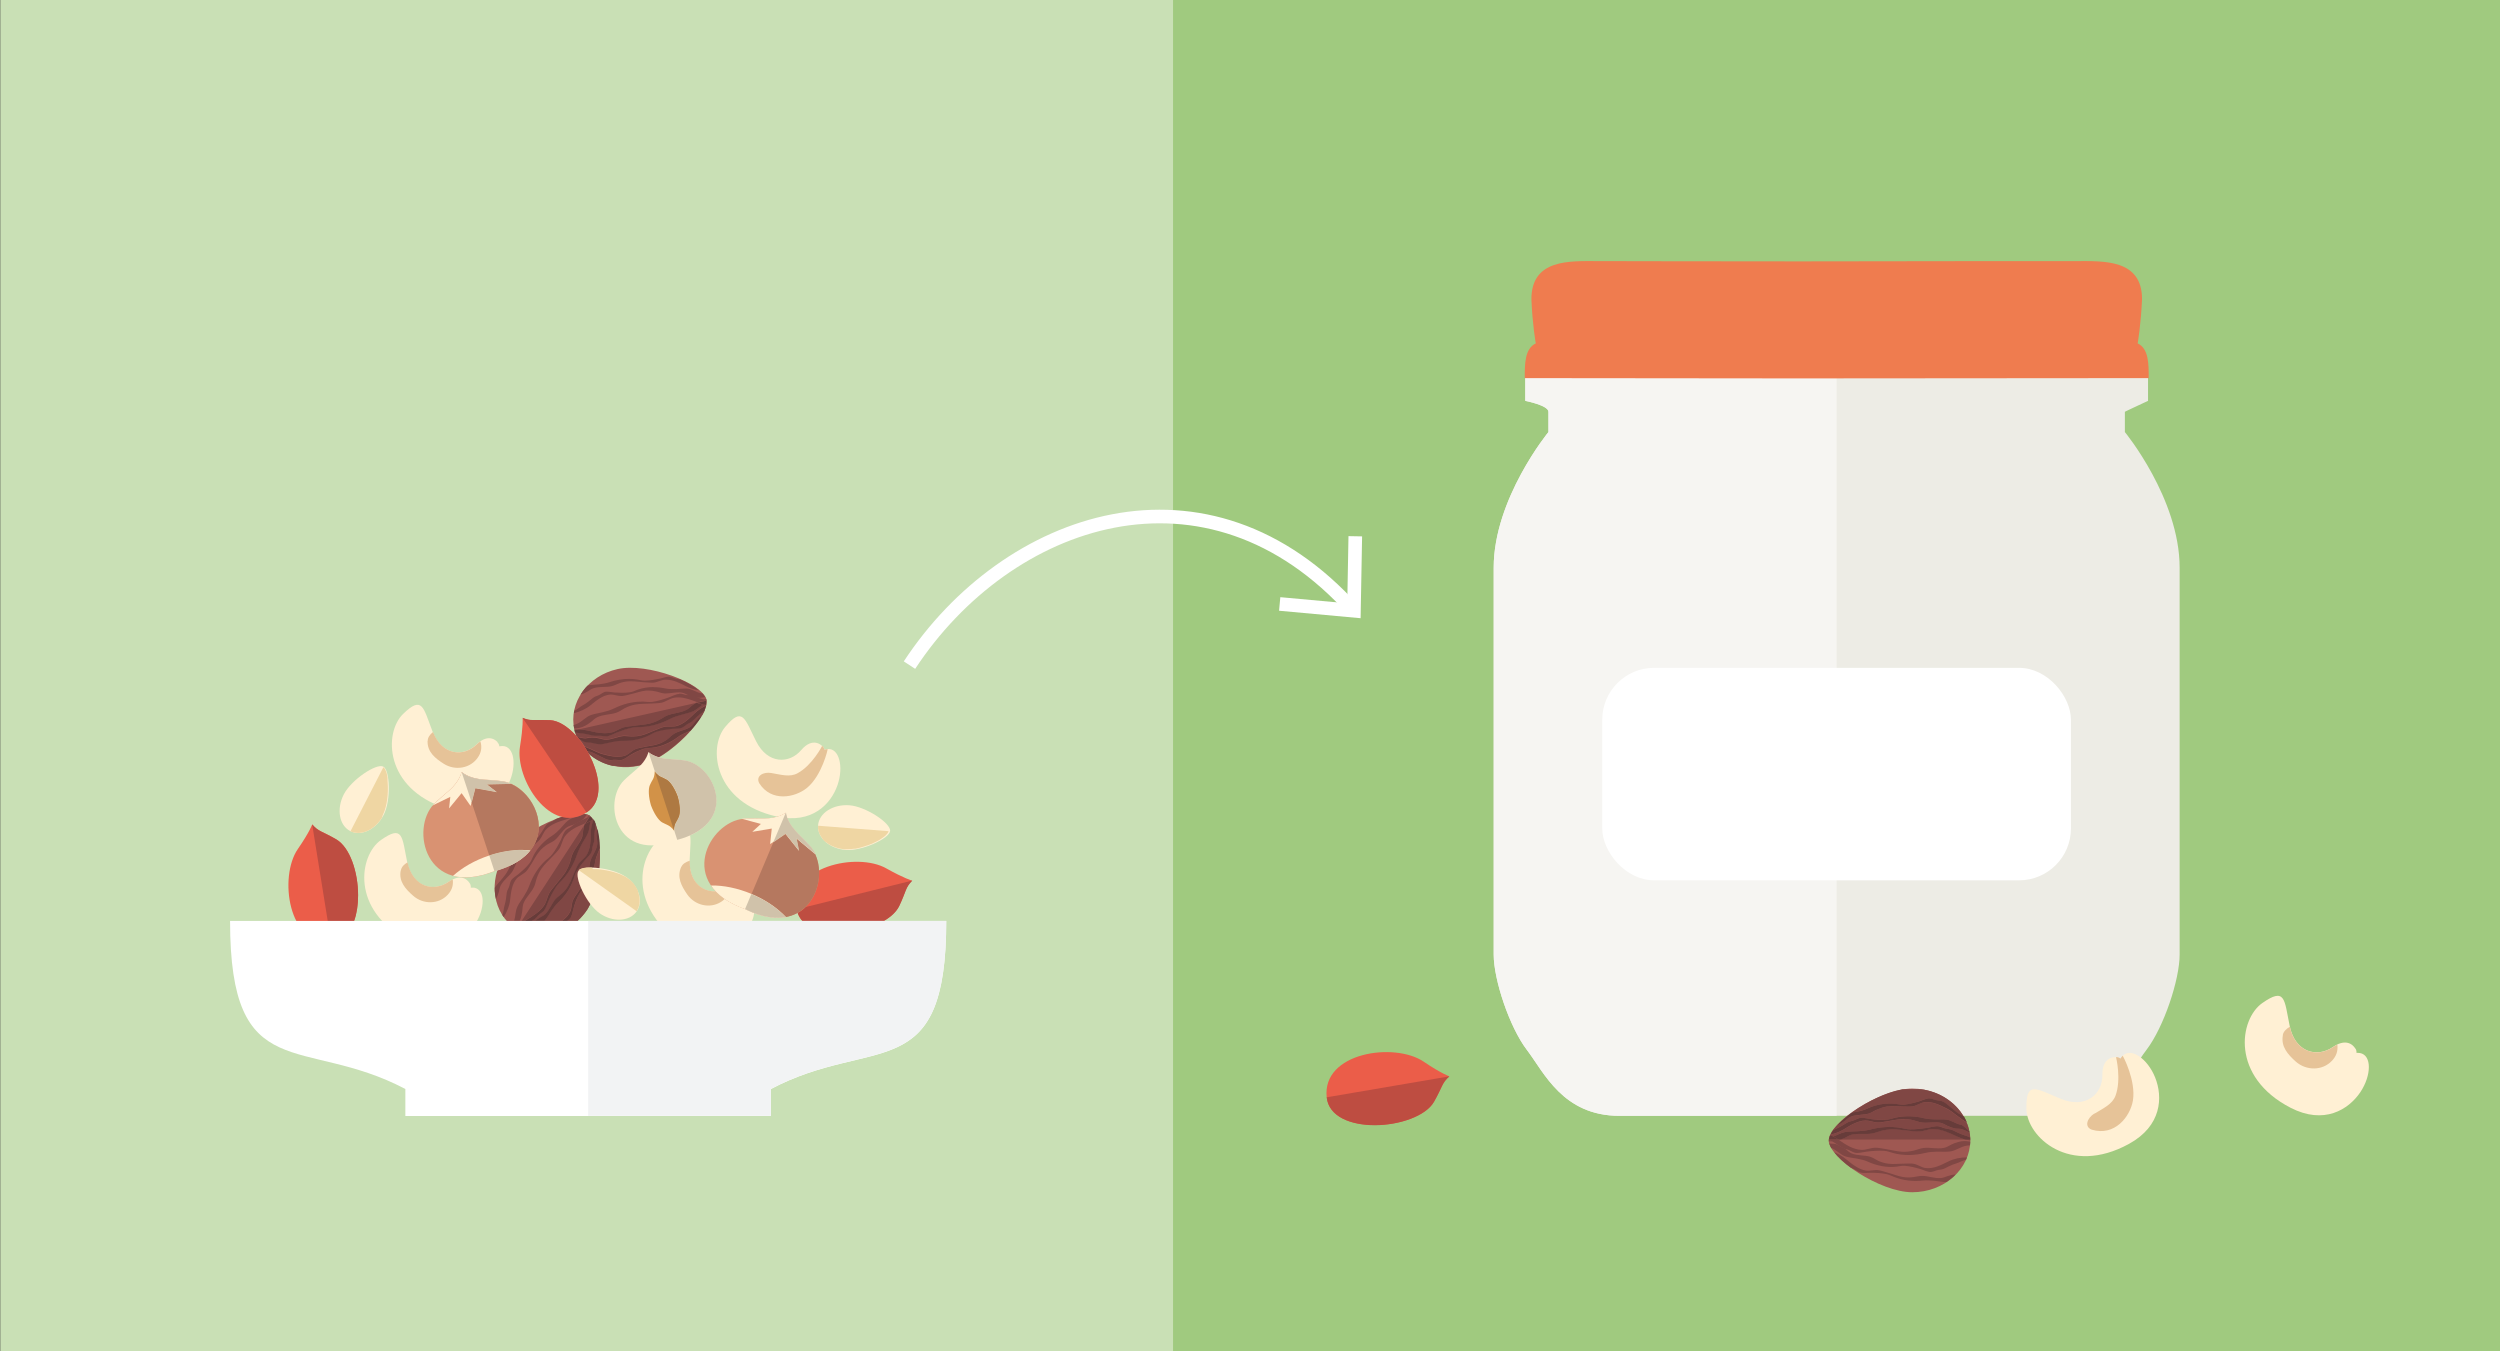
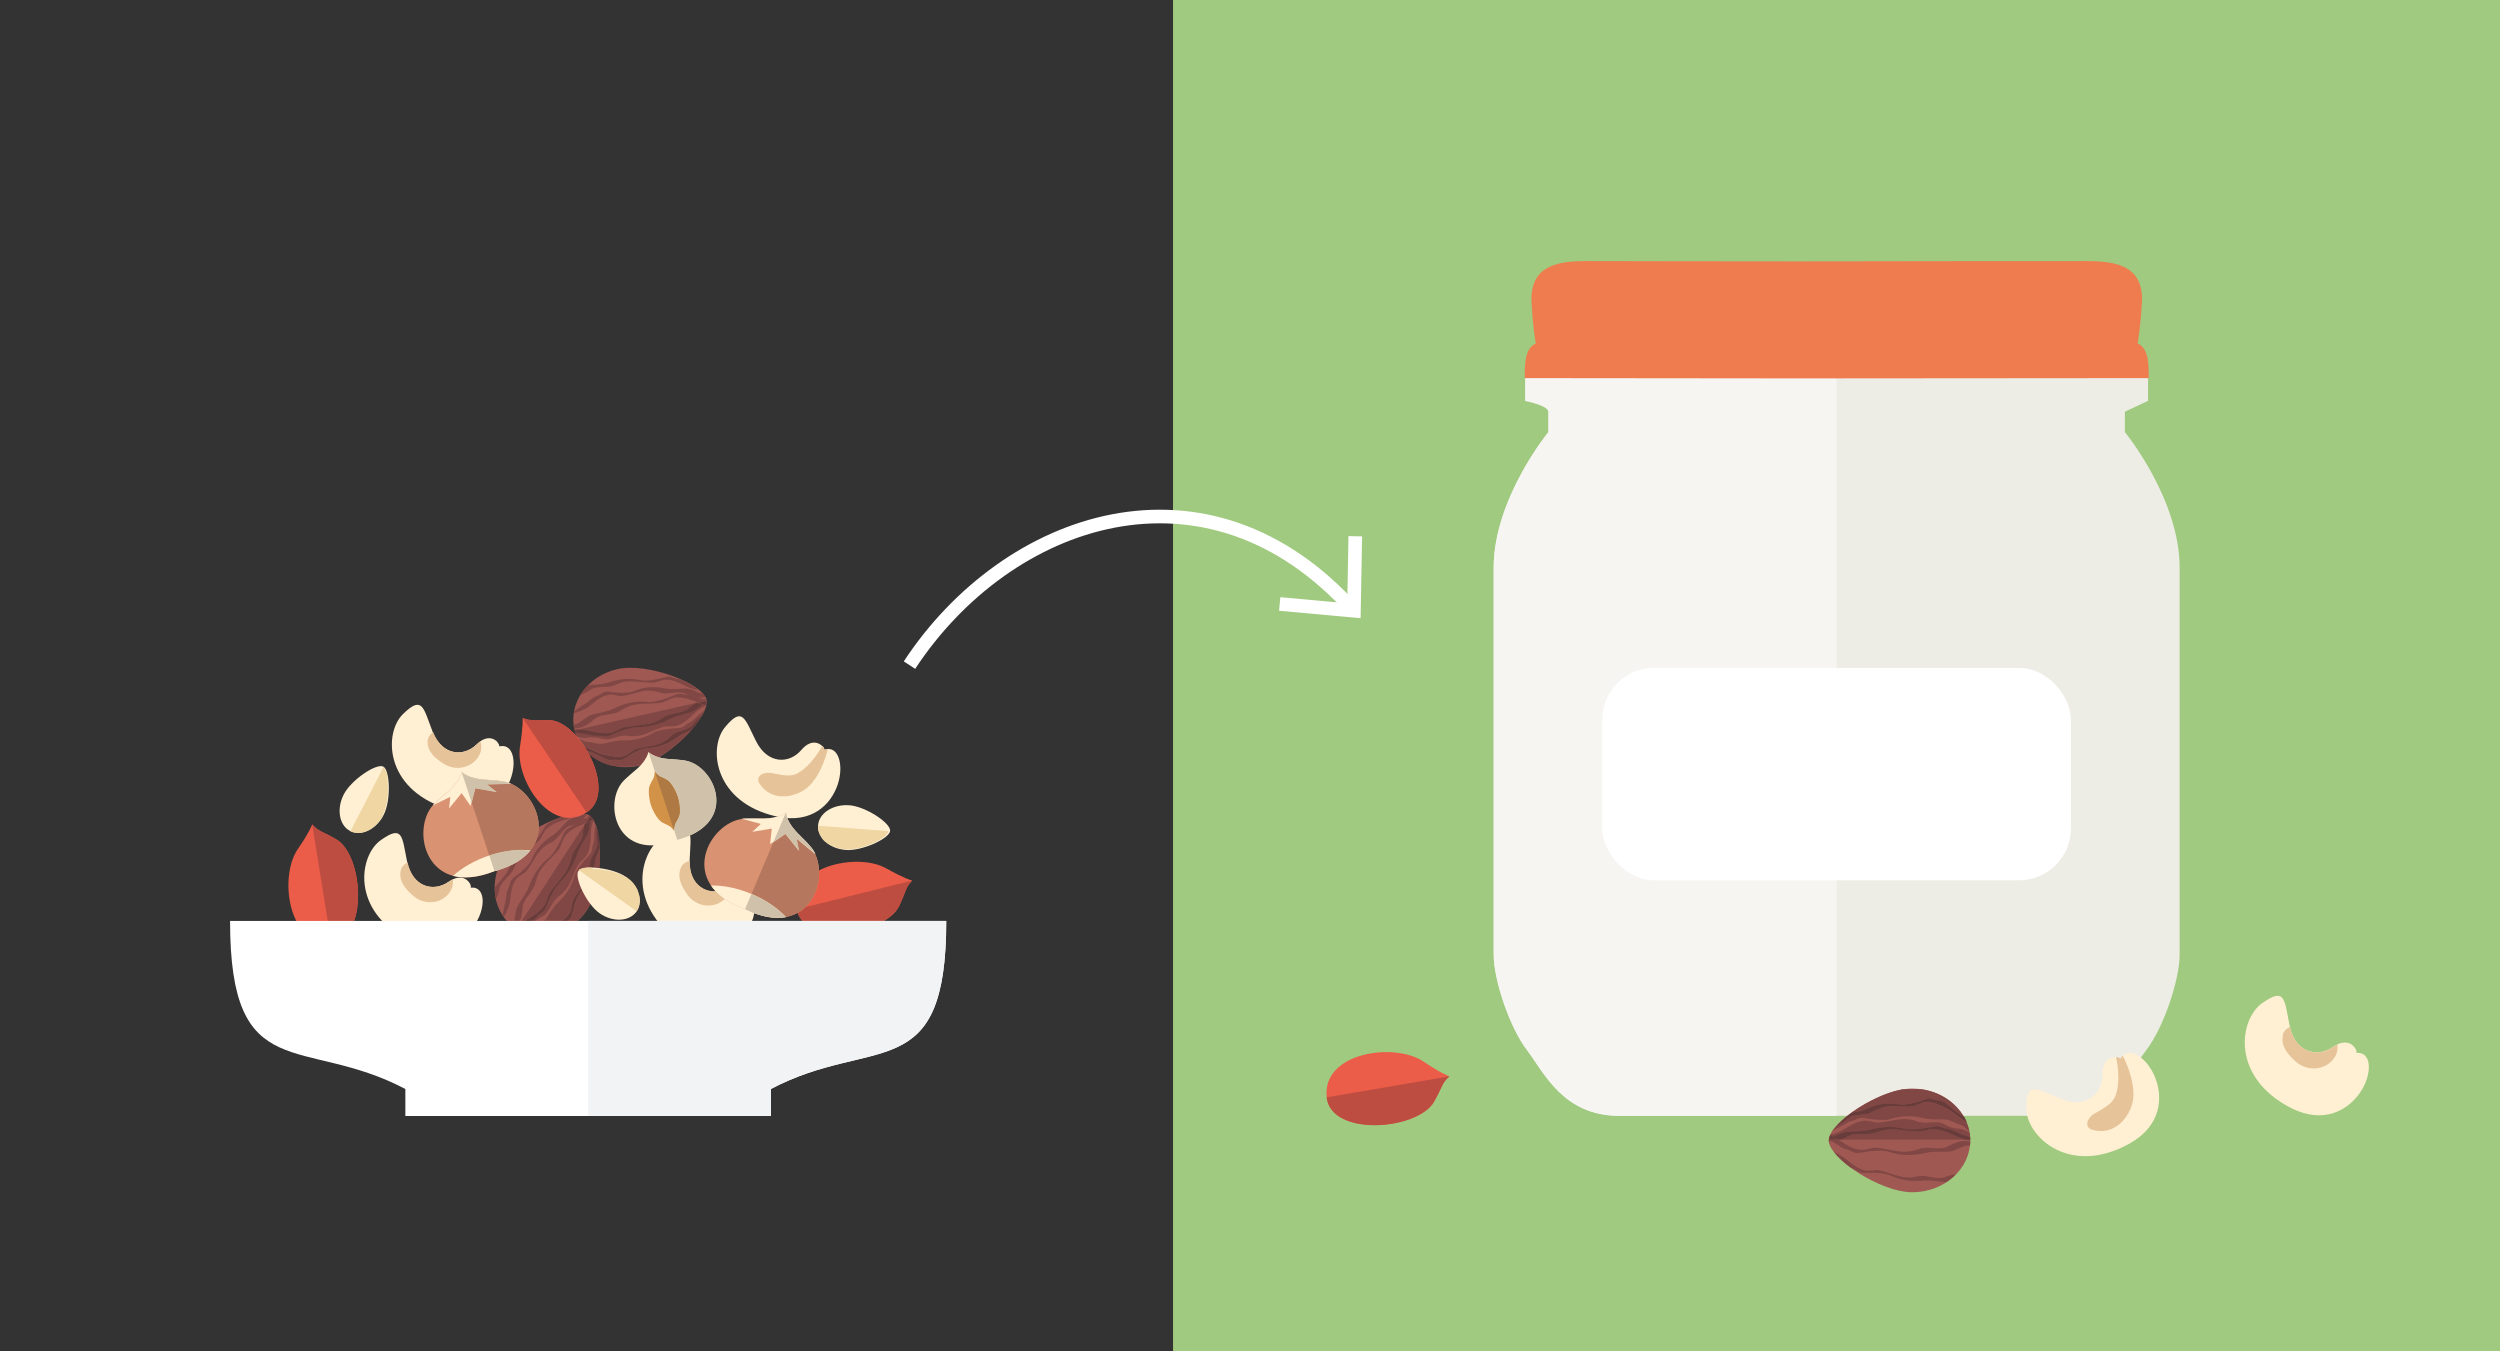
<svg xmlns="http://www.w3.org/2000/svg" id="Ebene_1" viewBox="0 0 183.54 99.21">
  <rect x="0" y="0" width="183.54" height="99.21" fill="#333333" stroke="none" />
  <defs>
    <style> .cls-1 { fill: #f2f3f4; } .cls-2 { fill: #c5c5c5; } .cls-3 { fill: #623932; } .cls-4 { fill: #fff; } .cls-5 { fill: #d99272; } .cls-6 { fill: #884c47; } .cls-7 { fill: #ae7942; } .cls-8 { fill: #6d3f3d; } .cls-9 { fill: #f6f5f2; } .cls-10 { fill: #673c3a; } .cls-11 { fill: #a0ca7f; } .cls-12 { fill: #804744; } .cls-13 { fill: #e6c398; } .cls-14 { fill: #eb5d49; } .cls-15 { fill: #fff0d4; } .cls-16 { fill: #edece5; } .cls-17 { fill: #be4d41; } .cls-18 { fill: #d0c2aa; } .cls-19 { fill: #c9e0b5; } .cls-20 { fill: #b5785f; } .cls-21 { fill: none; stroke: #fff; } .cls-22 { fill: #784338; } .cls-23 { fill: #cfcecf; } .cls-24 { fill: #d29248; } .cls-25 { fill: #ef7c4f; } .cls-26 { fill: #999a99; } .cls-27 { fill: #efd6a3; } .cls-28 { fill: #9f5852; } .cls-29 { fill: #efe3c5; } </style>
  </defs>
-   <rect class="cls-19" x=".02" y="0" width="151.06" height="99.21" />
  <rect class="cls-11" x="86.12" y="0" width="97.44" height="99.21" />
  <path class="cls-21" d="M66.77,48.83c7.16-10.9,21.89-15.99,32.63-3.99" />
  <polyline class="cls-21" points="93.95 44.34 99.4 44.84 99.5 39.37" />
  <path class="cls-16" d="M113.68,31.72v-1.49c0-.47-1.7-.8-1.7-.8v-2.28h45.72v2.28s-1.72.8-1.7.8v1.49s4.02,4.89,4.02,9.96v28.4c0,1.85-1.16,5.32-2.43,6.99-1.27,1.67-2.64,4.85-6.81,4.85h-31.88c-4.17,0-5.54-3.19-6.81-4.85-1.27-1.67-2.43-5.14-2.43-6.99v-28.4c0-5.07,4.02-9.96,4.02-9.96" />
  <path class="cls-9" d="M118.9,81.92c-4.17,0-5.54-3.19-6.81-4.85-1.27-1.67-2.43-5.14-2.43-6.99v-28.4c0-5.07,4.02-9.96,4.02-9.96v-1.49c0-.47-1.7-.8-1.7-.8v-2.28h22.86v54.77h-15.94Z" />
  <path class="cls-25" d="M133.2,27.78l24.55-.02c0-1.06,0-2.16-.81-2.55,0,0,.24-1.39.32-3.25,0-2.95-2.84-2.79-4.84-2.79-.89,0-12.5,0-20.28.02-7.33,0-13.99-.02-14.88-.02-2,0-4.83-.17-4.83,2.79.07,1.86.32,3.25.32,3.25-.81.39-.81,1.49-.81,2.55l19.11.02h0s1.2,0,1.2,0h.96s0,0,0,0Z" />
  <rect class="cls-4" x="117.63" y="49.03" width="34.41" height="15.6" rx="3.81" ry="3.81" />
  <path class="cls-14" d="M106.41,79.02s-.58-.19-1.91-1.09c-2.14-1.43-7.44-.67-7.1,2.62.3,2.91,6.68,2.44,7.88.33.64-1.13.56-1.36,1.13-1.87" />
  <path class="cls-17" d="M106.41,79.02l-9.01,1.54c.15,1.43,1.78,2.05,3.53,2.05s3.74-.65,4.35-1.72c.64-1.13.56-1.36,1.13-1.87" />
  <path class="cls-15" d="M155.35,77.61s-1.02-.11-1,1.3c.02,1.41-1.22,2.52-3.06,1.76-1.84-.76-2.55-1.35-2.52.73.03,2.08,3.18,4.97,7.53,2.58,2.41-1.32,2.5-3.44,1.92-4.88-.55-1.37-1.77-2.23-2.39-1.58l-.16.21s-.11-.12-.32-.11" />
  <path class="cls-13" d="M153.76,81.75c-.53.33-.77.98-.18,1.19,1.66.49,2.8-.93,3.01-2.14.24-1.46-.74-3.32-.76-3.29l-.16.21s-.1-.12-.32-.11c0,0,.41,1.62-.04,2.84-.24.63-.89.91-1.54,1.31" />
  <path class="cls-15" d="M172.91,76.97s-.48-.9-1.64-.1c-1.16.8-2.77.4-3.17-1.55-.4-1.95-.31-2.87-2.01-1.68-1.7,1.19-2.34,5.41,2.08,7.69,2.45,1.26,4.25.14,5.12-1.15.82-1.23.85-2.71-.03-2.87l-.26-.02s.04-.16-.09-.33" />
  <path class="cls-13" d="M167.6,76c-.16.84.37,1.42.95,1.94.77.68,1.96.68,2.66-.07.28-.3.45-.67.39-1.18-.1.05-.21.11-.33.19-1.15.79-2.74.4-3.16-1.5-.27.16-.47.35-.52.62" />
  <path class="cls-28" d="M140.39,79.92c2.35,0,4.26,1.7,4.26,3.8s-1.91,3.81-4.26,3.81-6.13-2.5-6.13-3.81,3.78-3.8,6.13-3.8" />
  <path class="cls-28" d="M134.65,83.98c.1.01.2.04.29.08-.15-.1-.29-.19-.44-.27h-.24s.03.17.03.17c.12,0,.24,0,.36.02" />
  <polyline class="cls-2" points="144.41 84.98 144.41 84.98 144.41 84.98" />
-   <path class="cls-12" d="M134.3,83.96c.03.1.08.21.14.33h.04c.4.17.64.5,1.04.62.26.08.55.1.81.15.28.06.53.1.81.23.64.29,1.39.45,2.11.36.21-.03.39-.08.61-.06.38.03.8.14,1.17.25.2.06.53.23.75.2.18-.02.35-.12.53-.15.16-.02.29-.03.44-.1.29-.14.54-.28.85-.37.27-.08.48-.22.74-.28l.07-.17s0,0,0,0c-.48,0-.95.09-1.37.3-.51.25-1.08.56-1.68.48-.27-.03-.6-.27-.87-.31-.23-.04-.47-.01-.7-.01-.43,0-.75.06-1.18,0-.25-.03-.5-.11-.72-.21-.21-.1-.37-.23-.6-.3-.43-.13-.92-.06-1.35-.24-.18-.07-.31-.22-.46-.33l-.06-.04-.25-.11-.23-.15c-.1-.04-.19-.07-.29-.08-.11-.01-.24-.02-.36-.02" />
  <path class="cls-12" d="M134.86,82.63h0s.06-.07.1-.1l.02-.02s-.08.08-.12.13M134.99,82.48l.02-.02s-.01.01-.02.02M135.13,82.35l.22-.2c-.08.07-.15.13-.22.2M135.48,82.05l.03-.02.12-.1c-.05.04-.1.08-.15.12M135.85,81.75s.07-.05.1-.07h0s-.07.05-.1.07M144.31,82.23l.07.16c-.02-.05-.05-.11-.07-.16" />
  <path class="cls-12" d="M134.97,83.66l.06.04s.08-.03.12-.04h-.18ZM144.31,83.66c.11.03.23.05.34.07h0s0-.07,0-.07h-.34Z" />
  <polygon class="cls-12" points="134.26 83.72 134.27 83.79 134.51 83.79 134.34 83.71 134.27 83.68 134.26 83.72" />
  <polygon class="cls-2" points="144.6 83.14 144.6 83.15 144.6 83.13 144.6 83.14" />
  <path class="cls-12" d="M134.37,83.3h0l.08-.15c-.03.05-.06.1-.08.15M134.47,83.13h0s0-.02.02-.02c0,0-.01.02-.02.02M144.59,83.07h0s.01.07.01.07h0s-.01-.07-.01-.07Z" />
  <path class="cls-12" d="M134.65,84.59c.28.36.7.75,1.2,1.12l.22.1c.17.07.31.2.48.26.21.08.56.03.77.03.38,0,.81.02,1.18.1.21.04.38.14.57.21.67.27,1.42.34,2.11.26.3-.03.55,0,.84.02.26.02.56.09.82.09h.06c.25-.17.48-.35.68-.56-.2.01-.4.06-.58.12-.17.05-.34.14-.53.15-.46.03-.91-.16-1.36-.16-.23,0-.42.06-.65.09-.25.03-.51.03-.75-.01-.42-.07-.71-.21-1.13-.32-.22-.06-.45-.15-.68-.18-.27-.04-.65.07-.91.03-.59-.1-1.06-.51-1.49-.86-.26-.21-.55-.37-.87-.5" />
  <path class="cls-12" d="M134.27,83.68h0l.07.04.17.08c.16.08.3.17.44.27l.23.15.25.12.21.06c.19.06.36.18.54.23.23.06.61-.05.85-.08.42-.05.89-.09,1.31-.06.24.02.42.1.64.16.76.21,1.59.18,2.34,0,.33-.08.6-.09.92-.1.29,0,.62.02.9-.01.45-.05.78-.35,1.24-.43l.25-.03.02-.27c-.13-.02-.26-.03-.39-.04-.33,0-.69.11-.98.25-.19.09-.35.21-.56.25-.5.11-1.01-.05-1.5.01-.26.03-.46.13-.7.19-.27.06-.55.1-.82.09-.46-.02-.8-.13-1.26-.2-.25-.04-.51-.1-.76-.1-.3,0-.7.17-1,.16-.63-.02-1.16-.38-1.65-.71l-.06-.04h-.71s0,0,0,.01" />
  <path class="cls-12" d="M134.27,83.65l.02-.11v-.03s.03-.06.03-.06l.04-.1c-.05.11-.08.21-.08.31" />
  <path class="cls-12" d="M134.27,83.66h0s0,0,0-.01h0Z" />
  <path class="cls-2" d="M139.59,80s0,0,.01,0c0,0,0,0-.01,0M139.65,79.99s.01,0,.02,0c0,0-.01,0-.02,0M139.72,79.98s.01,0,.02,0c0,0-.01,0-.02,0M139.79,79.97s.01,0,.02,0c0,0-.01,0-.02,0M139.86,79.96s0,0,.01,0c0,0,0,0-.01,0M139.93,79.95h0,0M140,79.94h.02s-.02,0-.02,0M140.06,79.93s.02,0,.02,0c0,0-.02,0-.02,0M140.12,79.93s.01,0,.02,0c0,0-.01,0-.02,0M140.18,79.92s.02,0,.02,0c0,0-.02,0-.02,0M140.25,79.92s.01,0,.02,0c0,0-.01,0-.02,0M140.31,79.92h.02-.02M140.46,79.92h.02-.02M140.55,79.92h0,0M140.62,79.92h.02-.02M140.71,79.93h0,0M140.79,79.93s.01,0,.02,0c0,0-.01,0-.02,0M140.87,79.94h0,0M140.95,79.95s0,0,.01,0c0,0,0,0-.01,0M141.03,79.96,141.11,79.97s0,0,0,0c0,0,0,0,0,0M141.19,79.98h0,0M141.26,80s0,0,0,0c0,0,0,0,0,0M144.6,83.15c0,.06.02.12.03.18,0-.06-.01-.12-.03-.18Z" />
  <path class="cls-12" d="M134.35,83.35h0l.23.1c.13.06.26.13.38.21h0s0,0,0,0c-.12-.08-.25-.15-.38-.21.32-.12.57-.3.92-.35.28-.04.6-.03.89-.05.31-.02.58-.04.89-.12.71-.19,1.53-.25,2.3-.12.22.04.41.1.65.1.41,0,.87-.05,1.28-.11.22-.04.58-.15.82-.11.19.03.37.13.57.17.17.03.31.05.47.12.3.14.56.28.89.38.14.04.26.1.38.15,0-.06,0-.12-.01-.18,0-.06-.02-.12-.03-.18-.27-.13-.54-.28-.77-.28-.3,0-.62-.1-.87-.22-.17-.08-.31-.18-.5-.22-.45-.1-.92.04-1.37-.02-.23-.03-.41-.12-.63-.17-.24-.06-.5-.09-.74-.08-.42.01-.74.11-1.16.17-.23.03-.47.09-.69.09-.27,0-.63-.15-.9-.15-.6.02-1.12.36-1.6.65-.3.18-.64.31-.99.39l-.02.04ZM134.45,83.15s0-.01.01-.02h0s0,.02,0,.02ZM134.48,83.11s.06-.09.1-.14l.22-.11c.3-.12.53-.28.79-.43.14-.08.27-.11.42-.15.18-.05.34-.16.51-.2.22-.05.56.05.77.07.38.05.81.08,1.19.06.22-.01.39-.09.6-.14.7-.18,1.46-.15,2.13.02.29.07.54.08.83.09.26,0,.56-.02.82.01.41.05.69.31,1.1.39.17.03.4.3.62.49-.04-.23-.11-.45-.2-.66-.51-.28-1.07-.82-1.44-1-.51-.26-1.08-.56-1.68-.48-.27.03-.6.27-.87.31-.23.04-.47.01-.7.01-.43,0-.75-.06-1.17,0-.25.03-.5.11-.73.22-.21.1-.37.22-.6.29-.43.13-.91.06-1.35.24-.18.07-.31.22-.46.33-.16.12-.35.23-.54.31-.15.17-.28.33-.38.48M134.98,82.5s.01-.01.02-.02h-.01s0,.02,0,.02ZM135.01,82.47s.07-.07.11-.11l-.03.03h0s-.07.08-.07.08ZM135.15,83.66h9.16c-.23-.06-.45-.14-.65-.24-.53-.26-1.13-.56-1.78-.54-.29,0-.66.17-.96.18-.25,0-.51-.03-.76-.05-.46-.04-.81-.11-1.27-.11-.27,0-.54.05-.8.12-.24.06-.42.16-.66.19-.47.08-.99-.03-1.47.08-.2.05-.35.16-.52.24-.09.04-.19.08-.29.12M135.35,82.15h0s.09-.07.13-.11h0s-.12.11-.12.11ZM135.63,81.92c.07-.06.14-.11.22-.17-.06.05-.13.1-.19.15l-.02.02ZM135.95,81.68h0c.1-.01.2-.03.29-.05.29-.06.53-.11.81-.23.64-.29,1.38-.45,2.1-.36.21.03.39.08.61.06.38-.03.8-.14,1.16-.26.21-.06.53-.23.75-.2.18.02.35.12.53.14.16.02.29.03.44.1.29.14.99.86,1.3.95l.24.16c.04.07.08.15.12.23v-.02s-.02-.01-.02-.01c-.55-1.11-1.67-1.94-3.02-2.19,0,0,0,0,0,0-.03,0-.05,0-.07-.01h0s-.05,0-.07-.01c0,0,0,0,0,0-.03,0-.05,0-.08-.01-.02,0-.05,0-.07,0,0,0,0,0-.01,0-.02,0-.05,0-.07,0h0s-.04,0-.07,0c0,0-.01,0-.02,0-.02,0-.05,0-.07,0h0s-.04,0-.07,0h-.02s-.05,0-.07,0h0s-.05,0-.07,0h-.02s-.05,0-.07,0c-.02,0-.04,0-.06,0h-.02s-.03,0-.04,0c0,0-.01,0-.02,0-.01,0-.03,0-.04,0,0,0-.02,0-.02,0-.01,0-.02,0-.04,0,0,0-.01,0-.02,0-.01,0-.03,0-.04,0,0,0-.02,0-.02,0-.01,0-.03,0-.04,0h-.02s-.04,0-.06,0h0s-.04,0-.07,0c0,0,0,0-.01,0-.02,0-.03,0-.05,0,0,0-.01,0-.02,0-.02,0-.03,0-.05,0,0,0-.01,0-.02,0-.02,0-.03,0-.05,0,0,0-.01,0-.02,0-.02,0-.04,0-.05.01,0,0,0,0-.01,0-1.2.23-2.58.92-3.64,1.68M144.38,82.39s0,.01,0,.02h0s0-.02,0-.02ZM144.64,83.5v.16s0-.16,0-.16Z" />
  <path class="cls-10" d="M134.86,82.63c.19-.08.38-.19.54-.31.15-.11.28-.26.46-.33.43-.18.92-.11,1.35-.24.22-.07.38-.2.6-.29.23-.1.48-.19.72-.22.42-.05.74,0,1.18,0,.23,0,.47.02.7-.01.27-.04.6-.27.87-.31.6-.08,1.17.23,1.68.48.37.19.93.72,1.44,1,0,0,0-.01-.01-.02l-.07-.16c-.04-.08-.08-.15-.12-.23l-.24-.16c-.31-.09-1-.81-1.3-.95-.15-.07-.28-.08-.44-.1-.18-.02-.35-.12-.53-.14-.22-.03-.54.14-.75.2-.37.12-.79.22-1.16.26-.22.02-.4-.04-.61-.06-.72-.09-1.47.06-2.11.36-.28.13-.52.18-.81.23-.09.02-.19.03-.29.05h0s-.07.05-.1.07c-.07.06-.15.11-.22.17l-.12.1-.03.02s-.09.07-.13.11l-.22.2s-.08.07-.11.11l-.02.02s-.01.01-.02.02l-.02.02s-.07.07-.1.1" />
  <path class="cls-10" d="M134.59,83.45c.13.06.26.13.38.21h0s.18,0,.18,0c.1-.04.2-.08.29-.12.17-.08.32-.19.52-.24.48-.11,1,0,1.47-.08.25-.04.43-.13.66-.19.25-.07.53-.11.8-.12.46,0,.8.07,1.27.11.25.02.51.06.76.05.3-.01.67-.18.96-.18.65-.01,1.24.29,1.78.54.21.1.43.18.65.24h.34v-.16c-.13-.06-.25-.11-.39-.15-.33-.1-.59-.24-.89-.38-.16-.07-.3-.09-.47-.12-.2-.03-.37-.13-.57-.17-.24-.04-.6.07-.82.11-.41.06-.87.12-1.28.11-.24,0-.43-.06-.65-.1-.77-.14-1.59-.07-2.3.12-.31.08-.58.1-.89.12-.29.02-.61.01-.89.05-.35.06-.61.23-.92.35" />
  <path class="cls-26" d="M144.6,83.14s0,0,0,.01h0,0Z" />
-   <path class="cls-10" d="M134.38,83.3c.35-.08.69-.21.99-.39.47-.29,1-.63,1.6-.65.27,0,.62.15.9.15.23,0,.47-.06.69-.09.43-.06.74-.15,1.16-.17.25,0,.51.03.74.09.22.05.4.14.63.17.44.06.91-.07,1.37.02.19.04.34.14.5.22.26.12.57.23.87.22.23,0,.5.15.77.28,0,0,0,0,0-.01v-.07s-.01,0-.01,0c-.22-.19-.45-.46-.62-.49-.42-.08-.69-.34-1.1-.39-.26-.03-.56,0-.82-.01-.29-.01-.54-.02-.83-.09-.67-.17-1.43-.19-2.13-.02-.2.05-.38.12-.6.14-.38.03-.81,0-1.19-.06-.21-.03-.55-.12-.77-.07-.17.04-.33.15-.51.2-.16.04-.29.07-.43.15-.27.16-.5.32-.79.44l-.22.11s-.07.09-.1.14c0,0-.01.02-.01.02,0,0,0,.01-.01.02l-.08.15Z" />
  <path class="cls-10" d="M134.27,83.66h.7,0c-.12-.08-.25-.16-.38-.22l-.23-.1-.04.1-.02.06v.03s-.03.12-.03.12c0,0,0,0,0,.01" />
  <path class="cls-15" d="M36.54,54.5s-.59-.78-1.56.16c-.97.94-2.55.81-3.23-.97-.68-1.77-.74-2.65-2.16-1.27-1.42,1.38-1.36,5.46,3.14,6.92,2.5.81,4.03-.53,4.64-1.87.59-1.28.38-2.69-.47-2.7l-.25.02s.02-.15-.13-.29" />
  <path class="cls-13" d="M31.39,54.4c-.02.82.57,1.28,1.2,1.68.83.52,1.95.34,2.5-.48.22-.32.32-.7.18-1.17-.09.06-.18.13-.28.23-.96.93-2.52.81-3.2-.92-.23.19-.39.4-.39.66" />
  <path class="cls-28" d="M46.95,56.21c-2.2.5-4.34-.69-4.78-2.65-.45-1.96.97-3.95,3.17-4.44,2.19-.49,6.25,1.04,6.53,2.25.27,1.18-2.71,4.34-4.91,4.83" />
  <path class="cls-28" d="M51.43,51.22c-.09,0-.19,0-.29-.01.15.06.31.12.47.16l.22-.05-.07-.15c-.11.03-.23.04-.34.05" />
  <path class="cls-12" d="M47.99,50.44c-.4,0-.81.06-1.19.2-.19.07-.35.16-.55.18-.18.03-.36.04-.55.04-.2,0-.4-.01-.59-.02-.15-.01-.36-.06-.55-.06-.07,0-.14,0-.19.03-.16.06-.3.19-.46.25-.15.05-.26.09-.39.19-.24.19-.44.37-.72.52-.24.13-.4.31-.64.41l-.03.18c.44-.11.86-.29,1.21-.57.42-.34.89-.75,1.46-.8.02,0,.04,0,.06,0,.12,0,.25.03.38.06.13.03.26.05.38.05.02,0,.04,0,.05,0,.22-.02.44-.09.65-.14.4-.09.69-.21,1.1-.26.06,0,.13,0,.2,0,.18,0,.35.02.52.06.22.04.4.13.62.15.04,0,.08,0,.12,0,.15,0,.31-.02.47-.04.16-.02.32-.04.48-.04.08,0,.16,0,.24.02.18.03.33.14.5.21l.06.03.26.05.25.09s.03,0,.05,0c.05,0,.1,0,.16,0,.03,0,.06,0,.08,0,.11-.01.22-.03.34-.05-.05-.09-.12-.18-.2-.27h-.04c-.4-.06-.7-.33-1.1-.36-.04,0-.08,0-.13,0-.22,0-.45.03-.66.04-.09,0-.18,0-.27,0-.18,0-.35-.01-.54-.05-.28-.06-.56-.09-.85-.09" />
  <path class="cls-12" d="M51.53,52.52h0s0,.02-.01.03c0,0,0-.02.01-.03M51.52,52.55s-.03.06-.05.09v.02s.03-.07.05-.11M51.19,53.05s0,0-.01.01h0s0,0,.01-.01M51.14,53.12l-.05.07-.03.04s.05-.07.08-.1M51.05,53.23l-.03.04s.02-.02.03-.04M50.91,53.41l-.18.21c.06-.07.12-.14.18-.21" />
  <path class="cls-12" d="M51.14,51.56s-.07.04-.1.06l.16-.04-.06-.02ZM42.38,53.55c-.07,0-.14,0-.22,0h0s.06.22.06.22l-.04-.15.32-.07s-.08,0-.12,0" />
  <polygon class="cls-12" points="51.61 51.37 51.79 51.41 51.86 51.43 51.86 51.38 51.84 51.32 51.61 51.37" />
  <path class="cls-12" d="M51.84,51.8s0,0,0,0l-.05.17h0c-.02.06-.04.11-.06.16.05-.12.09-.23.11-.33" />
  <path class="cls-12" d="M49.15,49.67c-.21,0-.48.1-.65.14-.36.08-.76.15-1.13.16h-.03c-.2,0-.36-.05-.55-.08-.2-.03-.4-.05-.6-.05-.49,0-.99.09-1.43.24-.27.09-.51.12-.79.16-.25.03-.54.03-.78.08l-.06.02c-.2.2-.37.43-.52.66.19-.05.36-.14.52-.23.15-.09.28-.2.46-.25.42-.13.88-.05,1.3-.14.22-.05.38-.15.58-.22.22-.08.46-.13.7-.14.06,0,.11,0,.17,0,.33,0,.6.05.95.07.17,0,.35.03.53.03.05,0,.1,0,.14,0,.26-.02.59-.2.85-.22.03,0,.07,0,.1,0,.53,0,1.03.26,1.47.49.28.14.59.23.91.28-.34-.28-.81-.55-1.36-.79l-.23-.04c-.17-.03-.33-.12-.5-.15-.02,0-.05,0-.07,0" />
  <path class="cls-12" d="M49.86,50.95c-.23,0-.55.18-.76.25-.38.14-.81.27-1.21.33-.07.01-.13.01-.19.01-.15,0-.29-.02-.44-.03-.06,0-.11,0-.17,0-.7,0-1.4.2-2.01.5-.29.14-.54.21-.84.28-.27.07-.58.11-.84.2-.41.14-.65.49-1.06.66l-.23.08.04.26c.13-.01.25-.03.38-.05.31-.06.61-.25.86-.44.15-.12.29-.27.47-.35.44-.21.95-.17,1.4-.33.23-.08.4-.22.61-.33.23-.12.49-.21.75-.26.44-.08.77-.05,1.22-.08.24-.02.49-.01.73-.06.28-.06.62-.31.9-.36.11-.02.22-.03.33-.03.48,0,.93.18,1.36.34l.06.02.66-.15s0,0,0-.01l-.08-.02-.17-.04c-.16-.04-.32-.1-.47-.16l-.25-.09-.26-.06h-.2c-.19-.02-.37-.11-.56-.11h-.01Z" />
  <path class="cls-12" d="M51.87,51.45v.11s0,.03,0,.03c0-.05,0-.1,0-.14M51.87,51.6v.05s0-.03,0-.05M51.87,51.66v.1s0-.07,0-.1" />
  <path class="cls-12" d="M51.86,51.44h0s0,0,0,.01h0Z" />
  <path class="cls-2" d="M51.37,52.79s-.02.02-.02.04c0,0,.01-.02.02-.02h0s0-.01,0-.01ZM51.32,52.87s0,0,0,0c0,0,0,0,0,0M50.95,53.37h0s0,0,0,0h0ZM44.86,56.19s0,0,0,0c0,0,0,0,0,0M47.02,56.2s-.01,0-.02,0c0,0,.01,0,.02,0M46.95,56.21c-.34.08-.67.11-1,.11-.27,0-.53-.02-.79-.07.26.05.52.07.79.07.33,0,.67-.04,1-.11M44.97,56.22s.01,0,.02,0c0,0-.01,0-.02,0M45.02,56.23s.01,0,.02,0c0,0-.01,0-.02,0M45.08,56.24s.02,0,.03,0c0,0-.02,0-.03,0M45.12,56.25s.02,0,.03,0c-.01,0-.02,0-.03,0" />
  <path class="cls-12" d="M51.21,51.59h0c.13.05.26.09.4.12-.27.18-.47.4-.79.52-.25.1-.56.16-.82.24-.29.09-.53.16-.81.3-.62.33-1.37.56-2.12.59-.22,0-.41,0-.63.04-.39.08-.8.23-1.17.37-.2.08-.51.26-.74.27-.02,0-.04,0-.05,0-.08,0-.15,0-.23-.02-.08-.01-.16-.02-.24-.02-.01,0-.02,0-.03,0-.08,0-.14,0-.21,0-.08,0-.16,0-.25-.02-.31-.07-.58-.14-.91-.17-.14,0-.27-.04-.39-.06.03.09.06.17.09.26.02.02.04.05.07.07.2.05.41.1.59.1.05,0,.1,0,.15-.02.11-.03.23-.04.35-.04.18,0,.35.03.51.06.17.04.33.1.51.1h0c.44,0,.85-.23,1.28-.27.04,0,.08,0,.12,0,.17,0,.33.03.5.04.02,0,.04,0,.06,0,.22,0,.44-.02.65-.08.39-.1.66-.26,1.05-.4.21-.08.42-.18.63-.23.09-.02.2-.02.31-.02.04,0,.08,0,.12,0,.04,0,.08,0,.12,0,.11,0,.23,0,.32-.03.56-.14.97-.57,1.35-.94.24-.23.53-.42.84-.57v-.05s-.23-.04-.23-.04c-.14-.03-.27-.07-.4-.12h0ZM51.04,51.62l-8.55,1.93c.23,0,.45.03.66.08.39.09.82.2,1.25.2.18,0,.35-.02.53-.06.27-.07.58-.3.86-.37.23-.06.48-.08.72-.11.44-.07.78-.07,1.2-.17.25-.06.5-.16.72-.28.21-.11.36-.23.58-.32.42-.17.93-.18,1.36-.39.17-.09.29-.22.44-.33.08-.06.16-.12.25-.18M51.73,52.13s0,.01,0,.02l-.19.15c-.25.17-.43.37-.65.57-.11.1-.22.16-.36.23-.16.08-.28.22-.43.29-.19.09-.53.07-.73.09-.36.04-.77.09-1.12.2-.2.06-.35.16-.52.25-.59.3-1.26.43-1.9.43-.03,0-.06,0-.09,0h-.05c-.26,0-.49.04-.74.09-.25.05-.52.13-.77.16-.04,0-.08,0-.12,0-.16,0-.31-.03-.46-.07-.15-.03-.31-.07-.48-.07-.02,0-.03,0-.05,0,0,0,0,0,0,0-.14,0-.35-.14-.56-.26.15.18.29.37.42.58.48.18,1.01.48,1.34.56.35.09.74.19,1.11.19.19,0,.38-.03.55-.09.24-.09.5-.38.75-.47.21-.08.44-.11.65-.16.4-.09.71-.1,1.1-.24.23-.08.44-.21.63-.35.18-.14.3-.29.49-.4.37-.21.84-.25,1.21-.51.15-.11.24-.27.36-.41.12-.14.27-.29.44-.4.08-.14.14-.27.2-.39M51.52,52.55s0,0,0,0c0,0,0,0,0,0M51.45,52.66c-.08.13-.17.26-.27.39.05-.06.09-.12.13-.19,0,0,0,0,0,0,0-.01.02-.03.03-.04,0-.01.02-.02.02-.04l.07-.12h0ZM51.18,53.07s-.03.04-.04.05l.04-.05h0ZM51.06,53.23s0,0,0,0h0s0,0,0,0ZM51.02,53.27s-.08.1-.12.15l.04-.04h0s.01-.02.01-.02l.06-.08ZM50.72,53.63s0,0,0,0h0s0,0,0,0ZM50.72,53.64l-.26.11c-.26.11-.47.21-.71.39-.54.41-1.2.71-1.89.77-.2.02-.38,0-.58.07-.35.11-.71.3-1.03.48-.18.1-.44.32-.65.35-.03,0-.05,0-.08,0-.06,0-.12,0-.19-.01-.06,0-.13-.01-.19-.01-.02,0-.04,0-.07,0-.09,0-.16.02-.24.02-.06,0-.12,0-.19-.02-.3-.07-1.1-.59-1.41-.61-.04,0-.07,0-.11-.02.03.05.06.11.09.17.46.41,1.02.71,1.65.87,0,0,0,0,0,0,.03,0,.07.02.1.02,0,0,.01,0,.02,0,.01,0,.02,0,.03,0,0,0,.01,0,.02,0,.01,0,.03,0,.04,0,0,0,.02,0,.03,0h.02s.02,0,.03,0c0,0,0,0,0,0,.25.05.52.07.78.07.33,0,.67-.04,1-.11h.06s.01-.02.02-.02c0,0,.02,0,.03,0,.49-.53.56-.96.56-.96,0,0,.24.23.76.38.85-.51,1.7-1.24,2.35-1.97" />
  <path class="cls-10" d="M51.53,52.53c-.17.11-.32.26-.44.4-.12.14-.21.3-.36.41-.37.26-.83.29-1.21.51-.19.11-.32.27-.49.4-.19.14-.41.27-.63.35-.38.14-.7.15-1.1.24-.22.05-.45.08-.65.16-.24.1-.5.38-.74.47-.18.06-.37.09-.56.09-.38,0-.76-.1-1.11-.19-.33-.08-.86-.38-1.34-.56.07.11.14.23.21.34.03.01.07.02.11.02.31.02,1.11.54,1.41.61.07.01.13.02.19.02.08,0,.15,0,.24-.02.02,0,.04,0,.07,0,.06,0,.13,0,.19.01.06,0,.13.01.19.01.03,0,.05,0,.08,0,.21-.02.48-.24.65-.35.32-.19.69-.37,1.03-.48.2-.06.38-.05.58-.07.69-.07,1.35-.37,1.89-.77.23-.18.45-.27.71-.39l.26-.11s0,0,0,0l.18-.21s.08-.1.12-.15l.03-.03s0,0,0,0l.03-.04.05-.07s.03-.04.04-.05c0,0,0,0,.01-.01.1-.13.19-.26.27-.39v-.02s.05-.06.06-.09c0,0,0,0,0,0,0,0,0-.02.01-.02" />
  <path class="cls-10" d="M51.21,51.59l-.16.04c-.09.06-.17.12-.25.17-.14.11-.26.25-.44.33-.42.21-.93.22-1.36.39-.22.09-.37.21-.58.32-.22.12-.47.22-.72.28-.43.1-.76.1-1.2.17-.24.03-.49.05-.72.11-.27.07-.59.31-.86.37-.17.04-.35.06-.52.06-.43,0-.86-.11-1.25-.2-.21-.05-.44-.07-.66-.08l-.32.07.04.15c.12.02.25.05.39.06.33.03.6.1.91.17.09.02.17.02.25.02.07,0,.14,0,.21,0h.03c.08,0,.16,0,.24.02.08,0,.16.02.23.02.02,0,.04,0,.05,0,.23-.01.54-.19.74-.27.36-.14.78-.29,1.17-.37.22-.05.41-.03.63-.04.75-.03,1.5-.27,2.12-.59.27-.14.52-.22.81-.3.26-.08.56-.14.82-.24.32-.12.52-.35.79-.52-.14-.03-.27-.07-.4-.12h0Z" />
-   <path class="cls-10" d="M51.84,51.8c-.31.15-.6.34-.84.57-.38.37-.8.8-1.35.94-.09.02-.21.03-.32.03-.04,0-.08,0-.12,0-.04,0-.08,0-.12,0-.11,0-.22,0-.31.02-.22.05-.43.15-.63.23-.38.14-.66.3-1.05.4-.21.05-.43.08-.65.08-.02,0-.04,0-.06,0-.18,0-.33-.03-.5-.03-.04,0-.08,0-.12,0-.42.04-.84.26-1.28.27h0c-.18,0-.34-.07-.51-.1-.16-.04-.34-.06-.51-.06-.12,0-.24.01-.35.04-.05.01-.1.02-.15.02-.18,0-.39-.06-.59-.1.04.04.07.08.11.13.21.12.42.26.56.26h0s.03,0,.05,0c.17,0,.33.03.48.07.15.03.3.07.46.07.04,0,.08,0,.12,0,.25-.03.52-.11.77-.16.26-.05.48-.09.74-.09.02,0,.03,0,.05,0,.03,0,.06,0,.09,0,.64,0,1.31-.13,1.9-.43.18-.09.32-.19.53-.25.35-.1.75-.16,1.12-.2.2-.02.54,0,.73-.09.15-.07.28-.21.43-.29.14-.07.25-.12.36-.23.22-.2.4-.4.65-.57l.19-.15s0-.01,0-.02c.02-.05.04-.1.06-.16h0s.05-.17.05-.17Z" />
  <path class="cls-12" d="M51.87,51.59h0s0,0,0,0h0ZM51.87,51.65s0,0,0,.01h0Z" />
  <path class="cls-10" d="M51.86,51.44l-.66.15h0c.13.05.26.09.4.12l.24.04v-.1s.01,0,.01-.01v-.05s0,0,0,0v-.14s0,0,0-.01" />
  <path class="cls-15" d="M60.35,54.76s-.66-.71-1.53.31c-.87,1.02-2.46,1.05-3.31-.65-.85-1.7-.99-2.57-2.27-1.05-1.28,1.52-.82,5.57,3.81,6.58,2.57.56,3.96-.92,4.44-2.32.46-1.34.12-2.71-.73-2.64l-.24.05s0-.16-.16-.28" />
  <path class="cls-13" d="M56.62,56.75c-.58-.1-1.16.22-.88.75.88,1.39,2.6,1.08,3.51.34,1.09-.9,1.54-2.85,1.51-2.85l-.24.05s0-.16-.16-.28c0,0-.72,1.42-1.81,2.01-.57.31-1.21.1-1.93-.02" />
  <path class="cls-15" d="M54.71,65.78s-.23-.95-1.5-.47c-1.26.48-2.66-.26-2.58-2.16.08-1.9.37-2.73-1.48-2.02-1.85.71-3.41,4.48.16,7.6,1.98,1.73,3.91,1.1,5.01.11,1.05-.95,1.41-2.32.63-2.66l-.24-.07s.08-.14,0-.32" />
  <path class="cls-13" d="M50.01,63.65c-.34.74.02,1.4.44,2.01.56.81,1.66,1.08,2.49.55.33-.21.57-.52.63-1.01-.11.02-.22.05-.35.1-1.25.47-2.63-.25-2.58-2.11-.29.09-.51.22-.62.45" />
  <path class="cls-28" d="M43.13,66.76c-1.23,1.88-3.59,2.52-5.27,1.42-1.68-1.1-2.05-3.51-.82-5.39,1.23-1.88,5.19-3.59,6.24-2.91,1.02.66,1.07,5-.16,6.88" />
  <path class="cls-28" d="M42.87,60.05l-.22.19c.15-.07.3-.13.45-.21l.13-.19-.15-.06c-.06.1-.13.19-.2.27" />
  <path class="cls-12" d="M42.91,59.74c-.26.14-.51.23-.76.27-.16.06-.32.13-.46.24-.2.16-.37.39-.54.57-.2.2-.36.37-.61.53-.57.36-1.08.87-1.39,1.5-.09.18-.14.35-.27.52-.22.29-.53.56-.81.8-.16.13-.46.3-.56.49-.08.15-.08.34-.16.5-.07.14-.13.25-.15.41-.04.3-.06.57-.15.87-.08.26-.07.5-.17.74l.1.15c.24-.38.42-.8.47-1.25.06-.54.12-1.16.49-1.59.17-.19.53-.34.7-.53.15-.16.25-.37.38-.55.22-.34.34-.63.61-.94.15-.18.35-.34.55-.47.19-.12.38-.18.55-.32.33-.27.53-.7.9-.95.15-.1.34-.13.51-.2l.06-.02.22-.14.24-.1.22-.19c.07-.08.14-.18.21-.27-.05-.02-.11-.03-.17-.04" />
  <path class="cls-12" d="M43.85,60.92h0s.02.09.03.13v.04s.04.14.04.14h0c-.02-.1-.04-.21-.07-.31M43.94,61.36c.01.06.02.13.03.2l.02.15v.03c-.01-.13-.03-.25-.05-.37M44,61.77v.13s.01.03.01.03c0,.11.02.22.02.33,0-.17-.02-.33-.04-.49" />
  <path class="cls-12" d="M42.97,60.47l-.06.03s-.02.08-.03.12l.09-.14Z" />
  <polygon class="cls-12" points="43.1 60.03 43.26 59.94 43.32 59.9 43.29 59.87 43.23 59.84 43.1 60.03" />
  <path class="cls-12" d="M43.57,60.18s0,0,0,0l.08.14c-.03-.05-.05-.1-.08-.15M43.65,60.34h0s0,.01,0,.01c0,0,0,0,0-.01M43.71,60.47s0,.02,0,.02c0,0,0-.02,0-.02M43.72,60.5s0,.01,0,.02h0s0-.02,0-.02" />
  <path class="cls-12" d="M41.25,59.97c-.13.04-.25.08-.39.13l-.19.13c-.14.1-.32.14-.46.24-.17.12-.31.43-.43.6-.12.18-.26.38-.4.56-.05.13-.11.27-.18.4.14-.12.3-.24.42-.38.17-.2.28-.55.46-.74.39-.42.96-.59,1.47-.75.11-.03.21-.08.32-.12-.02,0-.04,0-.06,0-.18,0-.36-.02-.54-.07M37.96,63.28c-.15.09-.3.17-.46.25-.07.11-.13.22-.19.34-.13.26-.28.44-.46.66-.16.2-.36.4-.5.6l-.03.05c0,.29.03.56.09.83.09-.17.16-.35.21-.52.05-.17.06-.34.15-.5.21-.39.6-.65.84-1,.12-.18.17-.37.27-.56.03-.05.05-.1.08-.15" />
  <path class="cls-12" d="M43.32,59.9h0l-.07.04-.15.09c-.15.08-.3.15-.45.21l-.24.11-.22.14-.16.13c-.14.13-.33.19-.47.31-.17.15-.28.52-.38.72-.18.36-.39.76-.64,1.07-.14.18-.3.29-.46.43-.56.5-.97,1.18-1.22,1.87-.11.3-.24.52-.4.78-.14.24-.34.48-.46.73-.17.34-.14.7-.25,1.06h.41c.1-.22.15-.46.18-.68.03-.19.02-.39.09-.58.18-.46.57-.79.77-1.21.11-.22.13-.43.21-.66.09-.25.2-.49.36-.71.26-.36.52-.57.82-.9.16-.18.35-.35.48-.55.16-.24.23-.65.39-.88.35-.49.91-.73,1.42-.94l.06-.03.37-.56s0,0,0,0" />
  <path class="cls-12" d="M43.34,59.91l.09.08.02.02.04.05.06.08c-.06-.1-.13-.17-.21-.23" />
  <polygon class="cls-12" points="43.33 59.91 43.33 59.91 43.34 59.91 43.33 59.91" />
  <path class="cls-12" d="M43.54,60.14h0l-.2.13c-.12.07-.24.14-.37.19h0s0,0,0,0c.13-.05.25-.12.37-.19-.07.31-.06.61-.2.92-.11.25-.29.5-.42.74-.14.26-.27.49-.36.78-.22.67-.59,1.35-1.11,1.9-.15.16-.3.28-.42.47-.22.32-.42.72-.58,1.08-.09.2-.19.54-.34.71-.12.14-.3.23-.43.36-.11.12-.21.22-.34.31-.04.02-.07.04-.11.07h.27c.1-.09.21-.16.31-.22.15-.09.31-.15.44-.28.31-.31.45-.76.73-1.08.14-.17.31-.26.47-.41.17-.16.33-.35.46-.55.21-.35.3-.65.47-1.02.09-.2.17-.42.29-.6.14-.22.45-.42.59-.64.3-.49.3-1.09.32-1.62,0-.34.08-.67.2-1l-.02-.04ZM43.65,60.33s0,.01,0,.01h0s0-.01,0-.01ZM43.66,60.36s.03.07.05.11c-.02-.04-.03-.07-.05-.11M43.72,60.49s0,0,0,0c0,0,0,0,0,0M43.73,60.52l-.03.23c-.06.3-.05.57-.07.86,0,.15-.05.27-.1.42-.06.17-.05.35-.11.51-.07.2-.33.42-.46.57-.24.28-.49.6-.67.92-.1.18-.14.36-.2.55-.22.65-.64,1.24-1.13,1.69-.21.19-.35.39-.5.62-.15.21-.28.46-.44.65-.02.02-.04.04-.06.06h1.29c.25-.18.46-.4.6-.67.11-.23.1-.62.21-.86.09-.2.24-.38.36-.57.08-.12.16-.23.23-.33-.24-.55-.33-1.05-.18-1.25.1-.13.35-.2.68-.23h.02s.07,0,.1,0c.01-.15.01-.29.06-.44.12-.41.43-.76.51-1.2.03-.18-.01-.36-.02-.54-.01-.19,0-.4.04-.6-.04-.14-.08-.28-.12-.4M42.87,60.61l-4.57,7h.2s.08-.05.12-.07c.48-.29,1.04-.61,1.36-1.14.15-.24.21-.62.35-.86.12-.2.29-.39.44-.58.27-.35.51-.58.75-.96.14-.22.25-.46.32-.7.07-.22.09-.41.19-.63.19-.41.54-.78.7-1.22.07-.18.06-.36.08-.54.01-.1.03-.2.06-.3M43.92,61.23s.02.09.02.13c0-.04-.01-.09-.02-.13h0ZM44,61.73s0,.03,0,.04v-.02s0-.02,0-.02Z" />
  <path class="cls-2" d="M43.35,66.36c-.03.05-.05.11-.08.16.03-.05.05-.1.08-.16M43.27,66.53s-.01.03-.02.04c0-.01.01-.03.02-.04M43.24,66.58s-.01.02-.02.04c0-.01.01-.02.02-.04M43.21,66.63s-.01.02-.02.03c0-.01.01-.02.02-.03M43.18,66.68s-.01.02-.02.03c0-.01.01-.02.02-.03M43.13,66.76c-.21.32-.45.61-.72.85.27-.25.51-.53.72-.85" />
  <path class="cls-12" d="M44.04,62.27s0,.01,0,.02l-.11.26c-.1.26-.19.48-.24.77-.02.13-.04.26-.08.39.02,0,.04,0,.07,0h0s.09,0,.13.01c.06,0,.12.01.19.02.04-.49.06-.99.03-1.45h0s0-.01,0-.02M42.73,65.34c-.08.09-.16.18-.22.3-.17.32-.3.71-.41,1.06-.06.2-.09.54-.23.7-.06.08-.15.14-.23.2h.77c.27-.25.51-.53.72-.85.01-.02.02-.03.03-.05,0,0,.01-.02.02-.03v-.02s.03-.02.03-.03c0,0,0-.01,0-.01,0-.01.01-.02.02-.04,0,0,0,0,0-.01,0-.01.02-.03.02-.04,0,0,0,0,0,0,.03-.05.06-.1.08-.16-.24-.31-.45-.68-.62-1.03" />
  <path class="cls-10" d="M43.85,60.92c-.04.2-.05.4-.03.59.01.18.06.36.02.54-.08.44-.4.79-.51,1.2-.04.15-.05.29-.06.44h.05s.05,0,.05,0h.03c.07,0,.14,0,.21,0,.03-.13.06-.26.08-.39.04-.29.13-.51.24-.77l.11-.26s0-.01,0-.02c0-.11-.01-.22-.02-.33v-.03s-.01-.13-.01-.13c0-.01,0-.03,0-.04v-.03s-.02-.15-.02-.15c0-.07-.02-.13-.03-.2,0-.04-.01-.09-.02-.13h0s-.03-.15-.03-.15v-.04s-.03-.09-.04-.13M42.66,65.18c-.08.1-.15.21-.23.33-.12.18-.27.37-.36.57-.11.24-.09.62-.21.86-.14.28-.35.49-.6.67h.38c.08-.06.17-.12.23-.2.13-.16.17-.51.23-.7.1-.36.23-.75.41-1.06.06-.12.14-.21.22-.3-.03-.05-.05-.11-.07-.16" />
  <path class="cls-10" d="M43.34,60.28c-.12.07-.24.14-.37.19h0s-.09.15-.09.15c-.02.1-.04.2-.06.3-.03.18-.02.36-.08.54-.16.44-.52.8-.7,1.22-.1.22-.12.41-.19.63-.08.24-.19.48-.32.7-.24.37-.48.61-.75.96-.15.19-.32.38-.44.58-.14.24-.21.63-.35.86-.33.53-.88.84-1.36,1.14-.04.02-.08.05-.12.07h.53s.07-.04.11-.07c.14-.09.23-.19.34-.31.13-.14.3-.23.43-.36.15-.17.25-.51.34-.71.16-.36.36-.75.58-1.08.13-.19.27-.31.42-.47.51-.54.89-1.23,1.11-1.9.1-.29.22-.51.36-.78.13-.24.31-.49.42-.74.14-.31.13-.61.2-.92" />
-   <path class="cls-10" d="M43.57,60.18c-.12.33-.2.66-.2,1-.01.53-.01,1.13-.32,1.62-.14.22-.45.42-.59.64-.12.18-.2.4-.29.6-.17.37-.26.67-.47,1.02-.12.2-.28.39-.46.55-.16.15-.32.24-.47.41-.27.32-.42.77-.73,1.08-.13.13-.29.19-.44.28-.1.06-.21.14-.31.22h.68s.04-.04.06-.06c.16-.19.3-.44.44-.65.16-.23.29-.42.5-.62.48-.45.9-1.04,1.13-1.69.07-.19.1-.36.2-.54.18-.32.43-.64.67-.92.13-.15.39-.38.46-.57.06-.16.05-.34.11-.51.05-.15.09-.26.1-.42.01-.3,0-.56.07-.86l.03-.24s0-.01,0-.02c0,0,0,0,0,0,0,0,0-.02,0-.02-.02-.04-.03-.07-.05-.11,0,0,0,0,0-.01h0s0-.01,0-.02l-.08-.14Z" />
  <path class="cls-10" d="M43.33,59.91l-.37.56h0c.13-.06.25-.12.37-.19l.2-.13-.06-.08-.04-.05-.02-.02-.09-.08h0" />
  <path class="cls-14" d="M66.96,64.65s-.56-.15-1.9-.9c-2.14-1.21-7.13-.11-6.57,3,.49,2.75,6.53,1.85,7.52-.24.53-1.12.44-1.34.95-1.86" />
  <path class="cls-17" d="M66.96,64.65l-7.81,1.94c-.17.17-.37.32-.59.44.08.22.2.42.35.59h5.97c.53-.3.93-.68,1.14-1.1.53-1.12.44-1.34.95-1.86" />
  <path class="cls-14" d="M22.92,60.53s-.19.55-1.06,1.81c-1.39,2.03-.71,7.1,2.44,6.8,2.78-.26,2.39-6.35.39-7.52-1.07-.62-1.29-.55-1.77-1.1" />
  <path class="cls-17" d="M22.92,60.53l1.14,7.08h1.94c.2-.55.29-1.21.29-1.88,0-1.7-.6-3.51-1.6-4.1-1.07-.62-1.29-.55-1.77-1.1" />
  <path class="cls-15" d="M50.29,55.84c-.37-.06-1-.1-1.3-.12-.96-.08-1.39-.5-1.39-.5,0,0-.09.58-.83,1.22-.22.19-.71.6-.97.86-1.57,1.59-.59,6.12,3.9,4.37,4.66-1.24,2.78-5.47.58-5.83" />
  <path class="cls-24" d="M48.95,57.24c-.12-.07-.32-.16-.41-.2-.31-.14-.48-.42-.48-.42,0,0,.03.33-.14.62-.05.09-.16.27-.21.4-.13.3-.09.9.08,1.48.21.57.53,1.08.81,1.25.12.07.32.15.41.2.31.14.48.42.48.42,0,0-.03-.33.14-.62.05-.09.16-.28.21-.4.13-.3.09-.9-.08-1.49-.21-.57-.53-1.08-.81-1.24" />
  <path class="cls-18" d="M47.61,55.22h0s.46,1.4.46,1.4h0s.17.28.48.41c.09.04.29.13.41.2.28.17.6.68.81,1.24.17.59.2,1.19.08,1.49-.05.13-.17.31-.21.4-.16.29-.14.62-.14.62,0,0,0,0,0,0l.22.68h0c2.11-.56,2.88-1.74,2.88-2.89,0-1.39-1.1-2.74-2.3-2.94-.37-.06-1-.1-1.3-.12-.97-.08-1.39-.5-1.39-.5" />
  <path class="cls-7" d="M48.07,56.62h0s1.42,4.37,1.42,4.37h0s-.03-.33.14-.62c.05-.09.16-.27.21-.4.13-.3.09-.9-.08-1.49-.21-.57-.53-1.08-.81-1.24-.12-.07-.32-.16-.41-.2-.31-.14-.48-.42-.48-.42" />
  <path class="cls-5" d="M36.93,57.36c-.42-.07-1.14-.11-1.47-.13-1.09-.09-1.57-.56-1.57-.56,0,0-.11.66-.93,1.38-.25.22-.81.68-1.1.98-1.76,1.81-.64,6.93,4.44,4.93,5.27-1.42,3.12-6.21.63-6.6" />
  <path class="cls-15" d="M33.25,64.3c.79.21,1.79.15,3.04-.34,1.3-.35,2.14-.9,2.65-1.54-.92-.08-1.97.04-3.03.39-1.06.35-1.97.88-2.66,1.5" />
  <path class="cls-15" d="M36.47,58.15l-.73-.56,1.79-.04c-.2-.09-.4-.15-.61-.18-.42-.07-1.14-.11-1.47-.13-1.09-.08-1.57-.56-1.57-.56,0,0-.1.66-.93,1.38-.23.2-.72.61-1.02.9l-.07.07-.11.11,1.31-.64-.09.85.92-1.12.66.94.34-1.31,1.58.28Z" />
  <path class="cls-18" d="M33.89,56.67h0s0,0,0,0c0,0,0,0,.02.02,0,0-.02-.01-.02-.02M35.1,57.18c.08.01.16.02.25.04-.03,0-.07,0-.1-.01-.05,0-.1-.01-.15-.02M35.97,57.26c.32.02.7.05.96.1-.31-.06-.63-.08-.96-.1" />
  <path class="cls-20" d="M37.53,57.55l-1.78.04.73.57-1.58-.29-.27,1.05,1.29,3.89h0c.85-.28,1.68-.41,2.45-.41.2,0,.39,0,.58.03,1.38-1.75.19-4.16-1.42-4.87M38.58,62.81s0,0,0,0h0M38.55,62.84s0,0-.01,0c0,0,0,0,.01,0" />
  <path class="cls-6" d="M38.13,63.16c-.06.04-.12.08-.18.11,0,0,0,0,0,0,.06-.04.12-.08.18-.12M37.5,63.53c-.24.12-.5.22-.79.31,0,0,0,0-.01,0-.01,0-.03,0-.05.01,0,0,0,0,0,0-.04.01-.07.02-.11.03t0,0s-.01,0-.02,0c.33-.1.66-.22.98-.37h0" />
  <path class="cls-8" d="M37.96,63.28c-.14.09-.3.17-.46.25h0c.16-.07.31-.16.46-.25" />
  <path class="cls-20" d="M38.52,62.86c-.44.39-1.03.72-1.81.98.29-.09.55-.2.79-.31.16-.08.32-.16.46-.25.06-.04.12-.08.18-.12,0,0,.01,0,.02-.01,0,0,0,0,.01,0,.12-.09.24-.18.36-.28M36.7,63.84h-.05s.03,0,.05,0M36.64,63.86s-.07.02-.11.03c.04-.01.07-.02.11-.03M36.53,63.9s-.04.01-.06.02c0,0,0,0,0,0,.01,0,.02,0,.04-.01,0,0,.01,0,.02,0" />
  <path class="cls-23" d="M36.48,63.91s0,0-.01,0c-.01,0-.03,0-.04.01.02,0,.03-.01.05-.02" />
  <path class="cls-20" d="M36.46,63.92s-.03,0-.04.01c0,0,0,0,0,0,.01,0,.03,0,.04-.01" />
  <path class="cls-23" d="M36.41,63.93s0,0,0,0c-.01,0-.03,0-.04,0,.01,0,.03,0,.04-.01" />
  <path class="cls-20" d="M36.41,63.93s-.03,0-.04.01c0,0,0,0,0,0,.01,0,.02,0,.04-.01" />
  <path class="cls-20" d="M36.35,63.95s-.04.01-.06.02c.02,0,.04-.01.06-.02Z" />
  <path class="cls-18" d="M38.37,62.39c-.77,0-1.61.13-2.45.41h0s.38,1.16.38,1.16h0s.04-.01.06-.02c0,0,.01,0,.01,0,.01,0,.03,0,.04-.01,0,0,0,0,0,0,0,0,0,0,.01,0,.01,0,.03,0,.04-.01,0,0,0,0,.01,0,0,0,0,0,0,0,.02,0,.04-.01.06-.02,0,0,0,0,0,0,.04,0,.07-.02.11-.03,0,0,0,0,0,0h.05s0-.02.01-.02c.78-.26,1.38-.59,1.81-.98,0,0,.01,0,.02-.01,0,0,0,0,.01,0,0,0,.02-.02.03-.03,0,0,0,0,0,0,.13-.12.25-.25.36-.39-.19-.02-.38-.03-.58-.03" />
  <path class="cls-18" d="M33.89,56.67s0,0,0,.01l.74,2.24.27-1.05,1.58.29-.73-.57,1.78-.04h0s0,0,0,0c-.2-.09-.4-.15-.61-.18-.26-.04-.63-.07-.96-.1-.21-.01-.41-.02-.62-.05-.09,0-.17-.02-.25-.04-.42-.07-.87-.21-1.19-.49-.02-.01-.02-.02-.02-.02" />
  <path class="cls-5" d="M59.52,62.19c-.27-.32-.79-.83-1.02-1.07-.77-.78-.82-1.45-.82-1.45,0,0-.52.43-1.61.43-.33,0-1.05-.02-1.47.01-2.52.2-5.04,4.8.1,6.63,4.9,2.4,6.43-2.62,4.82-4.56" />
  <path class="cls-15" d="M52.19,65c.45.68,1.25,1.3,2.51,1.75,1.21.59,2.21.73,3.01.58-.63-.67-1.5-1.27-2.53-1.7-1.03-.43-2.07-.64-2.99-.62" />
  <path class="cls-15" d="M58.66,62.48l-.18-.91,1.38,1.15c-.09-.2-.2-.38-.34-.54-.27-.32-.78-.83-1.02-1.07-.76-.78-.82-1.45-.82-1.45,0,0-.51.43-1.61.43-.3,0-.94-.01-1.36,0h-.1s-.16.02-.16.02l1.41.38-.63.58,1.43-.24-.12,1.14,1.12-.76,1,1.25Z" />
  <path class="cls-18" d="M57.69,59.67h0s0,0,0,0c0,0,0,0,0,.02,0,0,0-.01,0-.02" />
  <path class="cls-23" d="M58.85,61.47c.23.24.5.51.67.71,0,.01.02.02.03.03-.2-.27-.45-.51-.7-.75M59.81,62.62s0,.01.01.02c0,0,0-.01-.01-.02M59.82,62.65s.02.05.04.07c-.01-.02-.02-.05-.04-.07M59.86,62.72h0s0,0,0,0Z" />
  <path class="cls-18" d="M54.7,66.74h0s0,0,0,0M55.19,66.96h0s0,0,0,0M55.22,66.97s.02,0,.03.01c0,0-.02,0-.03-.01" />
  <path class="cls-23" d="M55.36,67.03h0c.55.21,1.14.35,1.73.35.04,0,.09,0,.13,0-.04,0-.08,0-.12,0-.51,0-1.09-.11-1.73-.35" />
  <path class="cls-18" d="M55.25,66.99s.07.03.11.04c-.04-.01-.07-.03-.11-.04" />
  <path class="cls-20" d="M57.67,61.23l-.9.62-1.59,3.77s0,0,0,0c1.03.43,1.9,1.04,2.53,1.7,2.19-.41,2.88-3.01,2.14-4.6h0s-1.37-1.14-1.37-1.14l.18.91-1-1.25ZM54.7,66.74h0s0,0,0,0h0M55.13,66.94s.04.02.06.02c0,0,0,0,0,0h.02s.02.01.03.02c0,0,0,0,0,0,.04.01.07.03.11.04.64.24,1.22.35,1.74.35.04,0,.08,0,.12,0,.1,0,.21-.01.31-.03-.14.02-.28.03-.43.03-.57,0-1.22-.13-1.96-.44M57.64,67.34s0,0,0,0c0,0,0,0,0,0M57.6,67.34s-.01,0-.02,0c0,0,.01,0,.02,0M57.56,67.35s-.02,0-.03,0c.01,0,.02,0,.03,0" />
  <path class="cls-18" d="M55.17,65.62l-.47,1.12h0c.14.07.28.14.43.2.74.31,1.39.44,1.96.44.15,0,.29,0,.43-.03.01,0,.02,0,.04,0,0,0,.01,0,.02,0,0,0,.01,0,.02,0,.01,0,.02,0,.03,0,0,0,0,0,0,0,.03,0,.05,0,.08-.01h0,0c-.63-.67-1.5-1.27-2.53-1.7,0,0,0,0,0,0" />
  <path class="cls-18" d="M57.69,59.67s0,0,0,0l-.92,2.17.9-.62,1,1.25-.18-.91,1.37,1.15h0s-.02-.05-.03-.07c0,0,0,0,0,0,0,0,0-.01,0-.02-.07-.14-.16-.28-.26-.4l-.03-.03c-.17-.2-.44-.48-.67-.71-.17-.17-.34-.33-.49-.51-.3-.35-.61-.8-.67-1.28,0-.01,0-.02,0-.02" />
  <path class="cls-15" d="M34.48,64.84s-.46-.86-1.56-.09c-1.11.77-2.65.38-3.03-1.48-.38-1.86-.3-2.74-1.92-1.6-1.62,1.13-2.23,5.17,1.98,7.34,2.33,1.2,4.06.13,4.89-1.1.79-1.17.81-2.59-.03-2.74h-.25s.04-.17-.08-.33" />
  <path class="cls-13" d="M29.42,63.91c-.16.8.35,1.36.91,1.85.73.65,1.87.65,2.54-.07.27-.29.43-.64.37-1.13-.1.05-.2.1-.31.18-1.1.76-2.61.39-3.01-1.43-.26.15-.44.33-.49.59" />
  <path class="cls-15" d="M62.1,62.4c-1.2-.09-2.11-.9-2.04-1.81.07-.9,1.1-1.56,2.3-1.47,1.2.09,3.04,1.31,2.99,1.88-.04.55-2.05,1.49-3.25,1.4" />
  <path class="cls-29" d="M60.06,60.67v.02s0,.01,0,.01c0-.01,0-.02,0-.03M60.07,60.84h0s0,.05,0,.05c.01.1.04.2.08.29v.03c-.04-.12-.07-.24-.08-.37M65.33,61.09s0,0,0,0h0s0,0,0,0ZM65.32,61.12s0,0,0,0h0ZM65.23,61.25h0s0,0,0,0h0ZM65.12,61.37s0,0,0,0c0,0,0,0,0,0M65.11,61.37s-.1.09-.16.13h.01c.05-.05.1-.09.15-.13M60.32,61.49h0,0M60.38,61.56s0,0,0,0c0,0,0,0,0,0M60.4,61.59s0,0,0,.01c0,0,0,0,0-.01M60.42,61.62s0,.01.01.01c0,0,0-.01-.01-.01M64.76,61.63s-.02.01-.03.02h.02s.01-.02.01-.02ZM60.46,61.66s0,.01.01.01c0,0,0,0-.01-.01M64.67,61.68s-.05.03-.08.04h0s.07-.04.07-.04h0ZM60.48,61.69s0,.01.01.02c0,0,0,0-.01-.02M60.51,61.72l.02.03-.02-.03M60.55,61.75s.01,0,.02.02c0,0-.01-.01-.02-.02M60.58,61.78h.02s-.02,0-.02,0M60.61,61.81s.02.01.03.02c0,0-.02-.02-.03-.02M64.43,61.82c-.2.1-.43.2-.66.29.23-.08.46-.18.66-.29ZM60.66,61.85s0,0,.01.01c0,0,0,0-.01-.01M60.69,61.87s0,0,.01,0c0,0,0,0-.01,0M60.77,61.94s0,0,0,0c0,0,0,0,0,0M63.76,62.11s-.01,0-.02,0c0,0,.01,0,.02,0M62.87,62.35s0,0-.01,0c0,0,0,0,.01,0M62.84,62.36s0,0-.01,0c0,0,0,0,.01,0M62.81,62.36s0,0-.01,0c0,0,0,0,.01,0M62.78,62.37s-.02,0-.02,0c0,0,.02,0,.02,0M62.75,62.37c-.16.02-.33.04-.48.04-.06,0-.11,0-.17,0,.05,0,.11,0,.17,0,.15,0,.31-.01.48-.04M62.02,62.4s0,0,0,0c0,0,0,0,0,0M62.06,62.4s.03,0,.04,0c-.01,0-.03,0-.04,0" />
  <path class="cls-27" d="M60.06,60.62v.05s0,.02,0,.03v.13c.02.13.05.25.1.37l.03.06h0c.04.08.08.15.13.22h0s.04.05.05.07c0,0,0,0,0,0,0,0,0,.01.01.02,0,0,0,0,0,.01,0,0,0,.01.01.02,0,0,0,.01.01.01,0,0,.01.02.02.03,0,0,0,0,.01.01,0,0,0,0,.01.01,0,0,.01.01.02.02,0,0,0,0,.01.01l.03.03s0,0,.01.01c0,0,.01.01.02.02,0,0,0,0,.01.01h.02s.01.03.01.03c0,0,.02.01.03.02,0,0,.01,0,.02.01,0,0,0,0,.01.01,0,0,.01.01.02.01,0,0,0,0,.01,0,.02.02.05.04.07.06,0,0,0,0,0,0,.33.24.76.4,1.24.45,0,0,0,0,0,0,.01,0,.02,0,.03,0,.01,0,.03,0,.04,0,.05,0,.11,0,.17,0,.15,0,.31-.01.48-.04h0s.02,0,.02,0c0,0,0,0,.01,0,0,0,.01,0,.01,0,0,0,.01,0,.02,0,0,0,.01,0,.01,0,0,0,.01,0,.02,0,0,0,0,0,.01,0,.29-.05.58-.14.87-.24,0,0,.01,0,.02,0,0,0,0,0,0,0,.23-.08.46-.18.66-.29h0s.16-.08.16-.08h0s.05-.03.08-.05h.01s.05-.04.05-.04c0,0,.02-.01.03-.02l.12-.08h0s.06-.04.06-.04h0c.06-.05.11-.09.16-.13h0s0,0,0,0c.04-.04.08-.08.11-.12h0s0,0,0,0l.06-.08.02-.04s0,0,0,0v-.02s.01,0,.01,0h0s.02-.06.02-.06l-5.29-.41Z" />
  <path class="cls-14" d="M38.37,52.71s.05.57-.19,2.07c-.4,2.41,2.24,6.56,4.88,4.87,2.33-1.49-.47-6.67-2.69-6.78-.41-.02-.7-.01-.93,0-.43.01-.65.02-1.06-.15" />
  <path class="cls-17" d="M38.37,52.71l4.69,6.94c.62-.4.88-1.05.88-1.81,0-1.23-.67-2.71-1.57-3.74-.02-.02-.04-.05-.06-.07h0c-.6-.67-1.29-1.13-1.94-1.16-.21-.01-.38-.01-.53-.01s-.28,0-.4,0c-.11,0-.2,0-.29,0-.26,0-.46-.03-.77-.16" />
  <path class="cls-15" d="M45.95,64.37c.96.68,1.31,1.83.77,2.57-.54.73-1.75.78-2.71.1-.96-.68-1.87-2.65-1.54-3.11.32-.44,2.51-.24,3.48.45" />
  <path class="cls-3" d="M43.37,63.69h-.08.08" />
  <path class="cls-22" d="M43.17,63.7h-.02.02" />
  <path class="cls-22" d="M43.68,63.7s.09,0,.14.01c-.05,0-.09,0-.13-.01h0Z" />
  <path class="cls-29" d="M45.87,64.32s0,0,0,0t0,0M45.9,64.34s0,0,0,0c0,0,0,0,0,0M45.93,64.35s.02.01.03.02c.01,0,.03.02.04.03-.01,0-.03-.02-.04-.03,0,0-.02-.01-.03-.02M46,64.41s.02.02.03.02c-.01,0-.02-.02-.03-.02M46.05,64.44s.05.04.08.06c-.03-.02-.05-.04-.08-.06M46.13,64.51s.02.02.03.03c-.01,0-.02-.02-.03-.03M46.17,64.54s.03.02.04.03c-.01-.01-.03-.02-.04-.03M46.21,64.58l.04.03-.04-.03M46.25,64.62s.02.02.03.03c0,0-.02-.02-.03-.03M46.29,64.65s.02.02.03.03c-.01-.01-.02-.02-.03-.03M46.33,64.69s.02.02.03.03c0-.01-.02-.02-.03-.03M46.36,64.73s.01.02.02.02c0,0-.01-.02-.02-.02M46.4,64.76s.02.02.03.03c0-.01-.02-.02-.03-.03M46.44,64.81s.01.01.02.02c0,0-.01-.01-.02-.02M46.47,64.85s0,.01.01.02c0,0-.01-.01-.01-.02M46.51,64.89s.01.01.02.02c0,0-.01-.01-.02-.02M46.54,64.93s0,0,.01.01c0,0,0-.01-.01-.01M46.56,64.97s0,0,0,.01c0,0,0,0,0-.01M46.6,65.02s0,0,0,0c0,0,0,0,0,0M46.62,65.05s0,0,0,.01c0,0,0,0,0-.01M46.65,65.09s0,0,0,0c0,0,0,0,0,0M46.68,65.15s0,0,0,0c0,0,0,0,0,0M46.7,65.18s0,0,0,0c0,0,0,0,0,0M46.72,65.21s0,0,0,0c0,0,0,0,0,0M46.75,65.27s0,0,0,0c0,0,0,0,0,0M46.77,65.3s0,0,0,.01c0,0,0,0,0-.01M46.79,65.34s0,0,0,.01c0,0,0,0,0-.01M46.81,65.39s0,.01.01.02c0,0,0-.01-.01-.02M46.83,65.43s0,.02.01.02c0,0,0-.01-.01-.02M46.84,65.47s0,.03.01.04c0-.01,0-.02-.01-.04M46.86,65.51s0,.02.01.03c0-.01,0-.02-.01-.03M46.87,65.55s0,.02.01.04c0-.01,0-.02-.01-.04M46.89,65.59s.02.06.03.09c0-.03-.02-.06-.03-.09M46.91,65.68c.06.21.08.42.05.63h0c.02-.21,0-.42-.06-.63M46.96,66.38s0,.02,0,.03h0v-.03ZM46.87,66.69s-.01.03-.02.04h0s.01-.04.01-.04ZM46.78,66.85s0,0,0,.02h0s0-.02,0-.02ZM46.74,66.91s0,0,0,0h0Z" />
  <path class="cls-27" d="M43.42,63.69h-.05s-.05,0-.08,0h-.12s-.01,0-.02,0h0s-.07,0-.07,0h-.02c-.14.01-.26.04-.35.07h0s-.1.04-.1.04l-.04.02-.02.02h-.01s-.04.05-.04.05l4.24,3.01s0,0,0,0l.03-.05s0-.01,0-.01l.06-.12s.01-.03.02-.04h0c.04-.09.07-.19.09-.29,0,0,0-.02,0-.03v-.07s.01,0,.01,0c.02-.2,0-.41-.05-.63h0s-.02-.06-.03-.09c0,0,0,0,0,0,0-.01,0-.02-.01-.04,0,0,0,0,0,0,0-.01,0-.02-.01-.03,0,0,0,0,0,0,0-.01,0-.02-.01-.04,0,0,0,0,0-.01,0,0,0-.01,0-.02v-.02s-.01-.01-.02-.02c0-.01,0-.02-.01-.03,0,0,0-.01,0-.02v-.02s-.02,0-.02-.01c0,0,0-.02-.01-.02,0,0,0,0,0,0,0-.02-.02-.04-.03-.05,0,0,0,0,0,0,0,0,0-.02-.01-.02,0,0,0,0,0,0,0,0,0-.02-.01-.03,0,0,0,0,0,0,0-.02-.02-.03-.03-.05,0,0,0,0,0,0,0,0-.01-.02-.02-.02,0,0,0,0,0-.01,0,0-.01-.02-.01-.02,0,0,0,0,0,0l-.03-.05h0s-.01-.03-.02-.03c0,0,0-.01-.01-.01,0,0-.01-.01-.01-.02,0,0-.01-.01-.02-.02,0,0-.02-.02-.02-.03,0,0-.01-.01-.01-.02,0,0,0,0-.01-.02,0,0-.01-.01-.02-.02,0,0,0-.01-.01-.01,0-.01-.02-.02-.03-.03,0,0,0,0-.01-.01,0,0-.01-.02-.02-.02,0,0,0,0,0-.01,0,0-.02-.02-.03-.03,0,0,0,0,0,0-.01-.01-.02-.02-.03-.03h0s-.02-.02-.03-.03h0s-.04-.04-.04-.04h0s-.03-.02-.04-.03c0,0,0,0,0,0-.01,0-.02-.02-.03-.03,0,0,0,0,0,0-.03-.02-.05-.04-.08-.06,0,0,0,0,0,0-.01,0-.02-.02-.03-.02h-.01s-.03-.03-.04-.04c0,0-.02-.01-.03-.02,0,0-.01,0-.02-.01,0,0,0,0,0,0,0,0-.02-.01-.02-.02t0,0c-.52-.33-1.35-.54-2.06-.61-.05,0-.09,0-.14-.01h-.17s-.01,0-.01,0h-.08Z" />
  <path class="cls-15" d="M28.17,59.82c-.55,1.07-1.65,1.61-2.46,1.19-.81-.41-1.02-1.62-.47-2.69.55-1.07,2.39-2.3,2.9-2.04.49.25.58,2.47.03,3.54" />
  <path class="cls-29" d="M28.23,56.36s0,0,0,0h0ZM28.44,56.85s0,0,0,0h0s0,0,0,0ZM28.46,56.92s0,0,0,0h0s0,0,0,0ZM28.49,57.09s0,.02,0,.03v-.03ZM28.51,57.27s0,.02,0,.03v-.02s0,0,0,0ZM28.19,59.8,28.17,59.82s-.01.02-.02.04c0-.01.01-.02.02-.04M28.14,59.88v.02s0-.02,0-.02M28.12,59.92s0,0,0,.01c0,0,0,0,0-.01M28.1,59.96h0s0,0,0,0M28.08,60s0,0,0,.01c0,0,0,0,0-.01M28.05,60.03s0,0,0,0c0,0,0,0,0,0M28.03,60.07s0,0,0,0c0,0,0,0,0,0M28.01,60.11h0M25.94,61.11h0s0,0,0,0" />
  <path class="cls-27" d="M28.16,56.3l-2.43,4.73.06.03.15.05s0,0,0,0h.03s0,0,0,0c.1.02.2.04.3.04h.1s0,0,0,0c.58-.03,1.18-.4,1.6-1.01,0-.01.01-.02.02-.03h0s.01-.02.02-.03c0,0,0,0,0,0,0,0,.01-.02.02-.03,0,0,0,0,0,0,0-.01.01-.02.02-.03,0,0,0,0,0-.01,0,0,.01-.02.01-.03h0s.01-.03.01-.04c0,0,0,0,0-.01v-.02s.02-.02.02-.02c0,0,0-.01,0-.02,0-.01.01-.02.02-.04,0,0,.01-.02.01-.03.3-.61.4-1.57.34-2.34h0s-.01-.15-.01-.15c0,0,0-.02,0-.03h0s0-.09,0-.09v-.02s0-.04,0-.04c0-.01,0-.02,0-.03h0s-.03-.16-.03-.16c0,0,0,0,0,0h0s-.01-.07-.01-.07c0,0,0,0,0,0h0c-.03-.15-.07-.26-.12-.35h0s-.05-.09-.05-.09l-.03-.04s0,0,0,0l-.02-.02h-.01s-.04-.05-.04-.05Z" />
  <path class="cls-4" d="M16.89,67.61c0,12.25,5.36,8.38,12.87,12.34v1.98h26.84v-1.98c7.51-3.96,12.87-.08,12.87-12.34H16.89Z" />
  <path class="cls-1" d="M69.47,67.61h-26.29v14.31h13.42v-1.98c7.3-3.85,12.58-.29,12.86-11.37,0-.31.01-.63.01-.97" />
</svg>